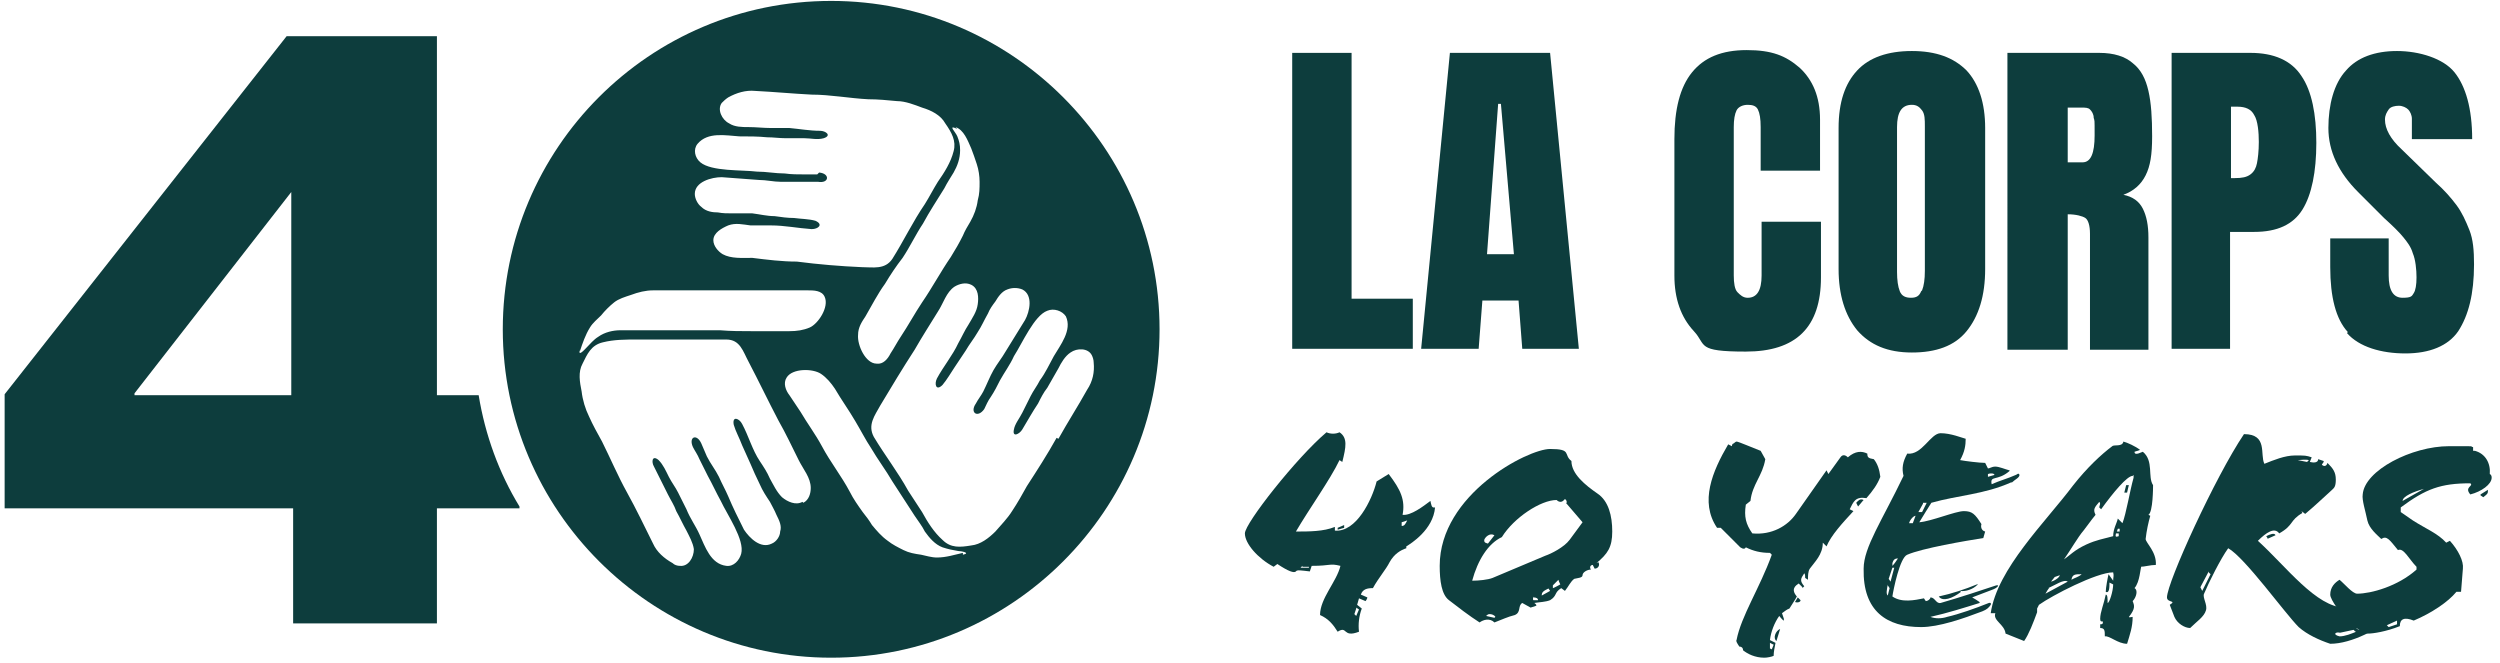
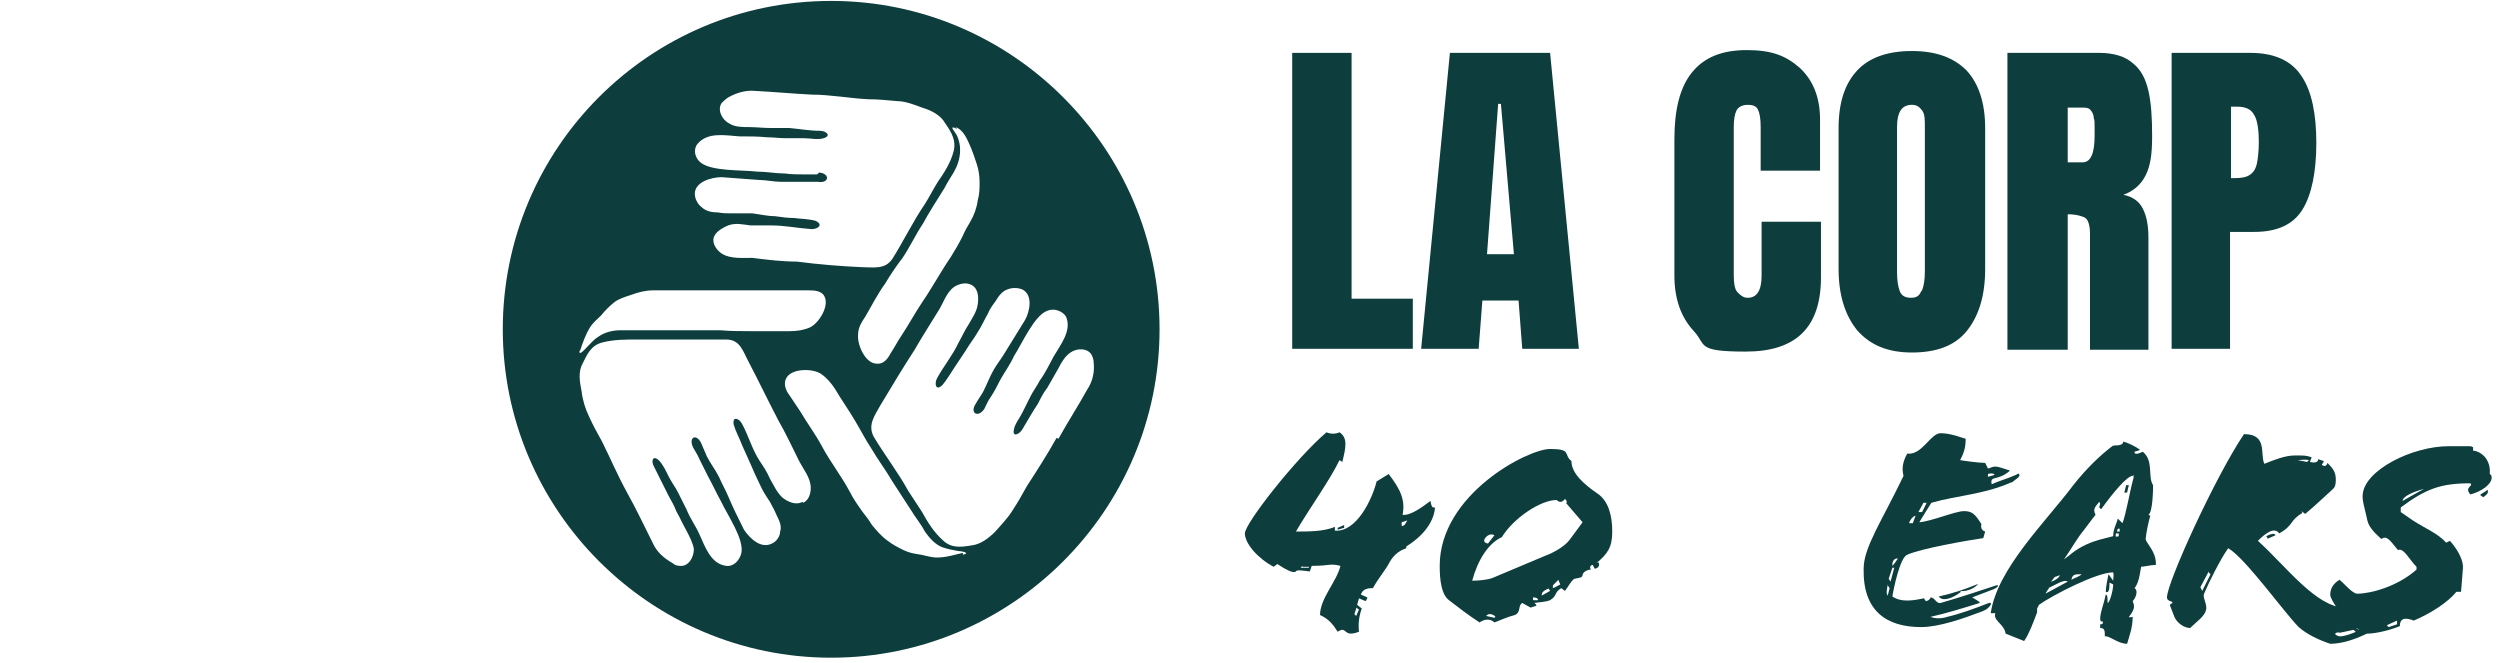
<svg xmlns="http://www.w3.org/2000/svg" id="Layer_1" version="1.1" viewBox="0 0 269.5 71.5">
  <defs>
    <style>
      .st0 {
        fill: #0d3d3d;
      }
    </style>
  </defs>
-   <path class="st0" d="M51.5,42.6h-4.4V3.9h-16.2L.5,42.5v12.3h31.1v12.4h15.5v-12.4h8.9v-.2c-2.2-3.6-3.7-7.7-4.4-12h0ZM31.5,42.6H14.5v-.2l16.9-21.7h0v21.9h0Z" />
  <path class="st0" d="M89.6.1c-19.6,0-35.4,15.9-35.4,35.4s15.9,35.4,35.4,35.4,35.4-15.9,35.4-35.4S109.1.1,89.6.1ZM103,13.7c.9.3,1.3,1.4,1.7,2.3.2.5.4,1.1.6,1.7.2.6.3,1.3.3,1.9,0,.7,0,1.3-.2,2-.1.8-.4,1.6-.8,2.3-.3.5-.6,1-.8,1.5-.4.8-.8,1.5-1.3,2.3-1.1,1.6-2,3.3-3.1,4.9-.8,1.2-1.5,2.5-2.3,3.7-.4.6-.7,1.2-1.1,1.8-.3.6-.8,1.2-1.5,1.1-1.2,0-2.1-2-2-3.1,0-.8.4-1.4.8-2h0c.7-1.2,1.3-2.4,2.1-3.5.6-1,1.2-1.9,1.9-2.8.8-1.2,1.4-2.5,2.2-3.7.7-1.3,1.5-2.5,2.3-3.8.3-.6.7-1.2,1-1.7.4-.7.7-1.5.7-2.4,0-.6-.1-1-.3-1.5-.2-.5-1.1-1.3,0-.8h0ZM88.1,18.8c-.4,0-1,0-1.4,0-.7,0-1.4,0-2.1-.1-1,0-2-.2-3-.2-1.6-.2-4.9,0-6.1-1-.6-.5-.8-1.4-.3-2,1.1-1.3,3-.9,4.5-.8,1,0,2,0,3,.1.7,0,1.3.1,2,.1.7,0,1.3,0,2,0,.7,0,1.4.2,2.1,0,.9-.3.2-.8-.4-.8-1.1,0-2.2-.2-3.3-.3-.7,0-1.3,0-2,0-.8,0-1.6-.1-2.4-.1-.7,0-1.5,0-2.1-.4-.8-.4-1.3-1.5-.8-2.2.2-.2.4-.4.7-.6.9-.5,1.9-.8,2.9-.7,2,.1,4.1.3,6.1.4,2,0,4.1.4,6.1.5,1,0,2.1.1,3.1.2.9,0,1.9.4,2.7.7,1,.3,2,.8,2.5,1.7.7,1,1.2,1.9.9,3-.3,1.2-1,2.3-1.7,3.3-.5.8-.9,1.6-1.4,2.4-1.3,1.9-2.3,4-3.5,5.9-.8,1.2-2.1.9-3.3.9-2.3-.1-4.7-.3-7-.6-1.6,0-3.2-.2-4.8-.4-1.1,0-2.3.1-3.2-.4-.5-.3-1-.9-1-1.5,0-.8.9-1.3,1.6-1.6.8-.3,1.6-.1,2.4,0,.7,0,1.5,0,2.2,0h0c1.5,0,2.9.3,4.4.4.7,0,1.3-.5.4-.9-.7-.2-1.6-.2-2.3-.3-.7,0-1.4-.1-2.1-.2-.8,0-1.6-.2-2.4-.3-.8,0-1.5,0-2.2,0-.5,0-1,0-1.5-.1-.6,0-1.3-.1-1.8-.6-.4-.3-.7-.9-.7-1.4,0-1.3,1.8-1.8,2.9-1.8,1.3.1,2.6.2,4,.3.8,0,1.6.2,2.4.2.8,0,1.7,0,2.5,0,.5,0,1,0,1.5,0,1.2.2,1.3-.9.1-1h0ZM62.5,37.9c.3-.9.6-1.8,1.1-2.6.3-.5.8-.9,1.2-1.3.4-.5.9-1,1.4-1.4.5-.4,1.2-.6,1.8-.8.8-.3,1.6-.5,2.4-.5.6,0,1.2,0,1.7,0,.9,0,1.8,0,2.6,0,1.9,0,3.8,0,5.8,0,1.5,0,2.9,0,4.4,0,.7,0,1.4,0,2.2,0,.6,0,1.5,0,1.8.7.5,1.1-.7,2.9-1.6,3.3-.7.3-1.4.4-2.2.4h0c-1.3,0-2.7,0-4.1,0-1.1,0-2.2,0-3.4-.1-1.4,0-2.8,0-4.3,0-1.5,0-2.9,0-4.4,0-.7,0-1.3,0-2,0-.8,0-1.7.2-2.4.7-.5.3-.9.8-1.3,1.2-.2.2-.9,1-.7.2h0ZM86.5,54.1c-.7.4-1.6,0-2.2-.5-.6-.6-.9-1.3-1.3-2-.3-.7-.7-1.3-1.1-1.9h0c-.8-1.2-1.2-2.7-1.9-4-.3-.6-1.1-.9-.9.1.2.7.6,1.4.9,2.2.3.7.6,1.3.9,2,.3.7.6,1.4,1,2.2.3.7.7,1.3,1.1,1.9.2.4.5.9.7,1.4.3.6.6,1.2.4,1.8,0,.5-.4,1.1-.9,1.3-1.2.6-2.4-.6-3-1.5-.6-1.2-1.2-2.4-1.7-3.6-.3-.7-.7-1.4-1-2.1-.4-.8-.9-1.4-1.3-2.2-.2-.5-.4-.9-.6-1.4-.5-1.1-1.4-.7-.9.4.2.4.5.8.7,1.3.3.6.6,1.2.9,1.8.5.9.9,1.8,1.4,2.7.7,1.5,2.6,4.2,2.2,5.7-.2.7-.8,1.4-1.6,1.3-1.7-.2-2.3-2.1-2.9-3.4-.4-.9-1-1.7-1.4-2.7-.3-.6-.6-1.2-.9-1.8-.3-.6-.7-1.1-1-1.7-.3-.6-.6-1.3-1.1-1.8-.7-.6-.8.2-.5.7.5,1,1,2,1.5,3,.3.6.7,1.2.9,1.8.4.7.7,1.4,1.1,2.1.3.6.7,1.3.8,2,0,.9-.6,1.9-1.5,1.8-.3,0-.6-.1-.8-.3-.9-.5-1.7-1.2-2.1-2.1-.9-1.8-1.8-3.7-2.8-5.5-1-1.8-1.8-3.7-2.7-5.5-.5-.9-1-1.8-1.4-2.7-.4-.8-.7-1.8-.8-2.7-.2-1-.4-2.1.1-3,.5-1,.9-2,2.2-2.3,1.2-.3,2.4-.3,3.7-.3s1.8,0,2.8,0c2.3,0,4.6,0,6.8,0,1.5,0,1.8,1.3,2.4,2.4,1.1,2.1,2.1,4.2,3.2,6.3.8,1.4,1.5,2.9,2.2,4.3.5,1,1.3,1.9,1.3,3,0,.6-.2,1.3-.8,1.6h0ZM103.8,59.6c-.9.2-1.8.5-2.8.5-.6,0-1.2-.2-1.7-.3-.7-.1-1.3-.2-1.9-.5-.6-.3-1.2-.6-1.7-1-.7-.5-1.2-1.1-1.7-1.7-.3-.5-.6-.9-1-1.4-.5-.7-1-1.4-1.4-2.2-.9-1.7-2.1-3.2-3-4.9-.7-1.3-1.6-2.5-2.3-3.7-.4-.6-.8-1.2-1.2-1.8-.4-.5-.7-1.3-.3-1.9.6-1,2.8-1,3.7-.4.6.4,1.1,1,1.5,1.6h0c.7,1.2,1.5,2.3,2.2,3.5.6,1,1.1,2,1.7,2.9.7,1.2,1.6,2.4,2.3,3.6.8,1.2,1.6,2.5,2.4,3.7.4.6.8,1.1,1.1,1.7.5.7,1.1,1.4,1.9,1.7.6.2,1.1.3,1.7.4.3,0,1.4.2.5.4h0ZM113.9,47.2c-1,1.8-2.1,3.5-3.2,5.2-.5.9-1,1.8-1.6,2.7-.5.8-1.2,1.5-1.8,2.2-.7.7-1.6,1.4-2.6,1.5-1.2.2-2.2.3-3.1-.6-.9-.8-1.6-1.9-2.2-3-.5-.8-1-1.5-1.5-2.3-1.1-2-2.5-3.8-3.7-5.8-.7-1.3.1-2.3.7-3.4,1.2-2,2.4-4,3.7-6,.8-1.4,1.7-2.8,2.5-4.1.6-.9.9-2.1,1.8-2.7.5-.3,1.2-.5,1.8-.2.8.4.8,1.4.7,2.1-.1.8-.6,1.5-1,2.2-.4.6-.7,1.3-1.1,2h0c-.6,1.3-1.6,2.5-2.3,3.8-.3.6-.1,1.4.6.7.5-.6.9-1.3,1.3-1.9.4-.6.8-1.2,1.2-1.8.4-.7.9-1.3,1.3-2,.4-.6.7-1.3,1.1-2,.2-.5.5-.9.8-1.3.3-.5.7-1.1,1.3-1.3.5-.2,1.1-.2,1.6,0,1.2.6.8,2.4.3,3.3-.7,1.1-1.4,2.3-2.1,3.4-.4.7-.9,1.3-1.3,2-.4.7-.7,1.5-1.1,2.3-.2.4-.6.9-.8,1.3-.7,1,.2,1.6.9.6.2-.4.4-.9.7-1.3.4-.6.7-1.2,1-1.8.5-.9,1.1-1.7,1.5-2.6.9-1.4,2.2-4.4,3.6-4.9.7-.3,1.6,0,2,.6.7,1.5-.6,3.1-1.3,4.3-.5.9-.9,1.8-1.5,2.6-.3.6-.7,1.1-1,1.7s-.6,1.2-.9,1.8c-.3.6-.8,1.2-.9,1.8-.2.9.6.5.9,0,.6-1,1.1-1.9,1.7-2.8.3-.6.6-1.2,1-1.7.4-.7.8-1.4,1.2-2.1.3-.6.7-1.3,1.3-1.7.7-.5,1.9-.5,2.3.3.1.2.2.5.2.8.1,1-.1,2-.7,2.9-1,1.8-2.1,3.5-3.1,5.3h0Z" />
  <g>
    <path class="st0" d="M139.3,37.6V5.7h6.4v26.5h6.6v5.4h-13Z" />
    <path class="st0" d="M153.2,37.6l3.1-31.9h10.8l3.1,31.9h-6.1l-.4-5.2h-3.9l-.4,5.2h-6.2ZM160.3,27.4h2.9l-1.4-16.2h-.3l-1.2,16.2h0Z" />
    <path class="st0" d="M182.6,35.7c-1.4-1.5-2.1-3.5-2.1-6v-14.7c0-3.2.6-5.6,1.9-7.2,1.3-1.6,3.2-2.4,5.9-2.4s4.2.6,5.7,1.9c1.4,1.3,2.2,3.1,2.2,5.6v5.5h-6.4v-4.7c0-.9-.1-1.5-.3-1.9s-.6-.5-1.1-.5-1,.2-1.2.6-.3,1-.3,1.8v16c0,.8.1,1.5.4,1.8s.6.6,1.1.6c1,0,1.5-.8,1.5-2.4v-5.8h6.4v6c0,5.4-2.7,8-8.1,8s-4.2-.7-5.6-2.2h0Z" />
    <path class="st0" d="M200.2,35.6c-1.3-1.6-2-3.8-2-6.6v-15.2c0-2.8.7-4.8,2-6.2s3.3-2.1,5.9-2.1,4.5.7,5.9,2.1c1.3,1.4,2,3.5,2,6.2v15.2c0,2.9-.7,5.1-2,6.7-1.3,1.6-3.3,2.3-5.9,2.3s-4.5-.8-5.9-2.4ZM207.2,31.3c.2-.5.3-1.2.3-2.1v-15.6c0-.7,0-1.3-.3-1.7s-.6-.6-1.1-.6c-1.1,0-1.6.8-1.6,2.4v15.6c0,.9.1,1.6.3,2.1s.6.7,1.2.7.9-.2,1.1-.7h0Z" />
    <path class="st0" d="M216.5,5.7h9.8c1.6,0,2.8.4,3.6,1.1.9.7,1.4,1.7,1.7,3,.3,1.3.4,2.9.4,4.9s-.2,3.2-.7,4.2-1.3,1.7-2.4,2.1c1,.2,1.7.7,2.1,1.5s.6,1.8.6,3.1v12.1h-6.3v-12.5c0-.9-.2-1.5-.5-1.7s-1-.4-1.9-.4v14.6h-6.5V5.7h0ZM224.5,17.5c.9,0,1.3-1,1.3-2.9s0-1.5-.1-1.9c0-.4-.2-.7-.4-.9s-.5-.2-.9-.2h-1.5v5.9h1.5Z" />
    <path class="st0" d="M234.2,5.7h8.4c2.5,0,4.4.8,5.5,2.5,1.1,1.6,1.6,4.1,1.6,7.2s-.5,5.6-1.5,7.2-2.7,2.4-5.2,2.4h-2.6v12.6h-6.3V5.7h0ZM240.9,19.2c.8,0,1.3-.1,1.7-.4.4-.3.6-.7.7-1.2.1-.5.2-1.3.2-2.3s-.1-2.3-.5-2.9c-.3-.6-.9-.9-1.8-.9h-.7v7.7h.4Z" />
-     <path class="st0" d="M253.1,35.8c-1.3-1.4-1.9-3.8-1.9-7v-3.1h6.3v4c0,1.6.5,2.4,1.5,2.4s1-.2,1.2-.5c.2-.3.3-.9.3-1.7s-.1-1.9-.4-2.6c-.2-.7-.6-1.2-1-1.7-.4-.5-1.1-1.2-2.1-2.1l-2.8-2.8c-2.1-2.1-3.2-4.4-3.2-6.9s.6-4.8,1.9-6.2c1.2-1.4,3.1-2.1,5.5-2.1s5,.8,6.2,2.3,1.9,3.9,1.9,7.2h-6.5v-2.2c0-.4-.2-.8-.4-1s-.6-.4-1-.4-.9.1-1.1.4c-.2.3-.4.6-.4,1.1,0,1,.6,2.1,1.8,3.2l3.7,3.6c.9.8,1.6,1.6,2.2,2.4.6.8,1,1.7,1.4,2.7s.5,2.2.5,3.7c0,3.2-.6,5.5-1.7,7.2-1.1,1.6-3.1,2.4-5.7,2.4s-5-.7-6.3-2.2h0Z" />
    <path class="st0" d="M151.6,59.1c-.6.2-1.3.6-1.8,1.5-.4.8-1.2,1.7-1.8,2.8-.6,0-1.1.1-1.3.7l.7.3c0,.1-.1.3-.2.4l-.7-.3-.2.7.5.4c-.3.8-.4,1.7-.3,2.5-1.8.7-1.2-.7-2.3,0-.5-.8-1-1.4-1.9-1.8,0-1.8,1.8-3.6,2.2-5.3-1.2-.3-1,0-3.1,0l-.2.6c-.9-.1-1.4-.2-1.5,0-.2.2-.8,0-2-.8l-.4.3c-1.7-.9-3.1-2.5-3.1-3.6s5.6-8.2,8.8-10.9c.4.2,1,.2,1.4,0,.9.6.7,1.6.3,3.2l-.3-.2c-1,2.1-3.3,5.3-4.7,7.7,1.4,0,3,0,4.2-.5v.4c2.3.2,4-3.3,4.5-5.3l1.3-.8c1.3,1.7,1.8,2.8,1.5,4.4.9.1,2.2-.9,3-1.5.1.4.1.8.5.7-.2,2.4-2.6,3.9-3.1,4.2h0ZM140.4,61l-.2.2h.9c0,.1,0-.1,0-.1h-.7ZM144.2,57.1v-.2l.7-.3v.3c0,0-.7.2-.7.2h0ZM146.2,65.6l-.2.6.2.2.3-.7s-.3-.2-.3-.2ZM151.1,56.4v.3c.3,0,.4-.2.6-.6l-.6.2Z" />
    <path class="st0" d="M172.3,60.6c.2.3,0,.7-.4.7l-.2-.4c-.2,0-.4.2-.2.5-.4,0-.9.3-.9.6s-.5.3-.9.4c-.4.3-.6.8-1,1.3l-.4-.3c-.8.5-.4.8-1.2,1.3-.5.2-1.1.2-1.7.3,0,0,.3.2.2.3l-.6.2-.9-.5c-.5.3-.1,1-.8,1.3-.8.2-1.4.5-2.2.8-.5-.5-1.2-.3-1.6,0-1.1-.7-2.4-1.7-3.3-2.4-.8-.6-1-2.1-1-3.7,0-7.7,9.5-12.6,11.9-12.6s1.4.6,2.3,1.3c0,1.4,1.5,2.6,2.8,3.5,1.2.8,1.6,2.4,1.6,4.1s-.5,2.4-1.7,3.4h0ZM168.9,54.2c0-.3-.2-.5-.3-.3-.1.1-.2.2-.4.2-.2,0-.4-.2-.4-.2-1.7,0-4.6,1.9-5.9,4-1.5.7-2.6,2.5-3.2,4.7.7,0,1.7-.1,2.2-.3l5.7-2.4c.6-.2,2-.9,2.6-1.7l1.4-1.9-1.8-2.1h0ZM161.1,57.7c-.5-.3-1,.2-1.1.5,0,.2,0,.3.4.4l.7-.9ZM161.2,66.5c-.1-.2-.4-.3-.6-.3-.1,0-.2,0-.4.2l.9.2h0ZM165.3,64.3c0,0-.1.3,0,.4.1,0,.4,0,.5,0,0-.2-.2-.3-.5-.3ZM167,63.4c-.6.3-.8.4-.8.8l.9-.5-.2-.3h0ZM167.9,62.6l-.5.5v.3c.1,0,.8-.4.8-.4,0,0-.2-.4-.2-.5h0Z" />
-     <path class="st0" d="M194.3,63.3l-.4-.4c-.3.2-.9.6-.2,1.4-.2.4-.5.8-.8,1.3-.3.1-.5.3-.8.5l.2.6v.2c-.1,0-.5-.5-.5-.5-.5.7-.9,1.7-1,2.6l.6.3c-.1.5-.2,1-.2,1.4-.2.1-.7.2-1,.2-1,0-1.8-.4-2.3-.8,0-.3-.2-.4-.4-.4-.2-.3-.4-.6-.3-.7.5-2.6,2.5-5.6,3.8-9.2l-.2-.2c-1,0-1.8-.2-2.6-.6-.1.2-.3.2-.6,0l-2.1-2.1h-.4c-1.9-2.8-.5-6.1,1.2-9l.4.2c0-.2.1-.3.2-.3,0,0,.2-.2.3-.2.2,0,1.8.7,2.6,1l.5.9c-.3,1.8-1.4,2.7-1.6,4.5l-.5.4c-.2,1.3,0,2.1.7,3.1,2.1.2,3.8-.8,4.7-2.1l3.3-4.7.2.4,1.3-1.8c.2-.3.5-.3.8,0,.8-.7,1.5-.7,2.1-.4,0,.4.1.5.7.6.4.5.6,1.1.7,1.9-.3.8-.8,1.5-1.5,2.3-1.2-.2-1.4.4-1.8,1.2l.4.2c-1.2,1.3-2.4,2.6-2.9,3.8l-.4-.4c0,1.3-.9,2.1-1.4,2.8-.2.3-.2.8-.2,1.2l-.3-.2c0-.2,0-.4-.1-.5-.4.6-.5.8,0,1.4l-.2.2h0ZM190.8,69.4v.5c0,0,.2.1.2.1l.2-.5-.4-.2h0ZM191.5,69.1c-.4-.3-.1-1.1.4-1.3h0s-.4,1.3-.4,1.3ZM194.1,64.7c0,.2-.3.3-.6.2l.3-.5.3.3ZM200.1,54.2c.2-.2.4-.5.8-.3-.2.2-.4.5-.6.7,0,0-.2-.4-.2-.4Z" />
    <path class="st0" d="M216.8,52c-2.9,1.3-5.8,1.4-8.6,2.2-.4.6-.8,1.3-1.3,2.1,1.3-.1,3.9-1.2,4.8-1.2s1.2.3,1.9,1.4c-.1.3,0,.7.4.8l-.2.7c-1.9.3-6.6,1.1-8.2,1.8-.8.3-1.5,3.8-1.6,4.5,1,.7,2.4.4,3.4.2l.2.3c.2,0,.5-.2.5-.4.5,0,.6.7,1.1.6,2.1-.6,4.5-1.4,6-1.9,0,0,.2,0,.2,0,0,.2-.4.4-.7.5l-2.1.8c.2.1.5.3.8.5,0,0,0,0,0,.1-1.6.5-3.5,1.1-5.3,1.5.5.2,1.2.2,1.8,0,1.3-.3,3-.9,4.5-1.5,0,0,.3-.1.2.2-.2.3-.4.5-.9.7-2.1.8-4.7,1.7-6.6,1.7-3.7,0-6.3-1.7-6.2-6.3,0-2.3,2-5.2,4.3-10-.2-.8-.1-1.5.4-2.4,1.6.2,2.5-2.2,3.6-2.2s2.3.5,2.7.6c0,.7-.1,1.4-.6,2.3.5.1,2.1.3,2.7.3l.3.6c.2,0,.4-.2.8-.2s1.1.3,1.5.4c0,0,.1,0,0,.1-1.3,1.1-2.1.4-1.9,1.4.9-.4,1.7-.6,2.6-1,.1,0,.3-.3.4,0,0,.3-.5.5-.8.8h0ZM203.5,63c-.1.6-.2,1,0,1.2l.2-.8-.2-.3h0ZM204,61.2l-.4,1.2.2.3.4-1.5h-.3s0,0,0,0ZM204,61h0c.2-.2.4-.5.6-.8-.4,0-.5.2-.6.5v.3ZM205.8,56.4h.4c0,0,.3-.8.3-.8-.2,0-.6.4-.7.8h0ZM207.3,54.3l-.5.9h.4c0,0,.5-1,.5-1h-.4ZM211.4,63.8c-.9.7-2,1.1-2.4.5,1.4-.3,2.9-.8,4.1-1.3.1,0,.2,0,0,.1-.4.4-1.2.7-1.8.6ZM214.3,51v.4c0,0,.7-.2.7-.2,0-.2-.5-.2-.7-.1Z" />
    <path class="st0" d="M230.9,60.8c-.2.5-.2,1.9-.8,2.6.4.2.2,1-.2,1.4.2.5.3.8-.4,1.7,0,.1.3,0,.4,0,0,1.1-.3,1.9-.6,2.9-1,0-1.9-.9-2.4-.8,0-.6,0-.9-.5-.9v-.4c.2,0,.3,0,.3-.3-.2,0-.3,0-.3-.3,0-.7.4-1.6.6-2.6.2,0,.2.4.2.9.2,0,.6-1.3.6-2l-.4-.2c0,.5,0,1.2-.4,1,0-.4.2-1.5.3-1.9l.5.7c0-.4.1-.5,0-.9-1.8,0-6.6,2.5-8,3.5l-.2.4v.4c-.4,1.1-.9,2.4-1.4,3.1l-2-.8c-.1-1-1.4-1.4-1.1-2.2h-.5c.7-4.8,5.9-9.8,8.9-13.8,1.5-1.9,3-3.3,4.2-4.2.2-.2,1.1.1,1.2-.5.4.1,1.3.5,1.8.9l-.6.2c0,.5.8,0,.9,0,1.2,1,.5,2.7,1.1,3.6,0,.2,0,2.9-.5,3.2,0,0,0,0,.2.1-.2.7-.4,1.6-.5,2.5,0,.4,1.2,1.4,1.1,2.8-.6,0-1.2.2-1.7.2h0ZM220.9,63.4c-.2.2-.2.3-.4.6l2.4-1.3c-.4-.3-1.4.4-2.1.7h0ZM222.2,62c-.2,0-.4.1-.7.2l-.4.5c.1,0,.9-.3,1-.8h0ZM229.9,51.3c-.6,0-2.1,1.8-3.4,3.6l-.2-.2c0-.2.2-.4,0-.6-.5.6-.7.8-.4,1.4-.5.6-.9,1.2-1.3,1.7-.6.7-1.4,2.1-2.1,3.1.6-.4,1.1-1,2.4-1.6,1.1-.5,1.8-.6,2.9-.9,0-.8.4-1.4.5-1.9l.5.5c.4-1,.8-3.5,1.2-4.9v-.3q0,0,0,0ZM224.4,61.9h0c-.7,0-1,0-1.1.6.3-.2.8-.3,1.1-.6ZM227.2,65.1v.4c-.1,0,0,0,0,0v-.5c.1,0,0,0,0,0ZM228.1,57.5c-.1.4,0,.4.3.3v-.3s-.3,0-.3,0ZM228.4,57h-.1s-.1.3-.1.3h.3v-.3s0,0,0,0ZM229.3,53.1h-.3l.2-.8h.3c0-.1-.2.8-.2.8h0Z" />
    <path class="st0" d="M248.2,55.3c-1.4.8-.9,1.3-2.5,2.2-.5-.7-1.4-.1-2.3.8,3,2.7,6.3,7.2,9.4,7.2s3-.4,3.8-.6c.4,0,.9.5,1.1.8-.6.2-1.2.3-1.8.5h0c.4,0,1,.1.9.2-.3.2-1.5.9-2.7,1.3-.2,0,.1.2.3.2,1.3-.4,2.5-1.3,3.5-2,.1.1.2.3.3.4-1.7,1.5-4.7,3.1-7,3.1-1.2-.4-2.5-1-3.4-1.8-1.5-1.5-5.8-7.5-7.6-8.5-.8,1.1-2.1,3.7-2.6,4.9-.2.4.4,1.2.2,1.8-.2.7-1,1.2-1.7,1.9-.6,0-1.4-.5-1.7-1.2l-.5-1.3c.8-.5-.3-.2-.3-.8,0-1.6,5.2-13,8.3-17.6,2.6,0,1.7,2.2,2.2,3.2,1-.4,2.2-.9,3.3-.9s1.2,0,1.8.2l-.2.5c.4.1.9.1.9-.3l.6.2c0,.2-.2.3-.2.4.2.2.5.2.6-.2.6.6.9,1,.9,1.8s-.2.9-.4,1.1c-.9.8-1.7,1.6-2.9,2.6l-.4-.3h0ZM238.1,61.6l-.9,1.7.2.4.9-1.8-.2-.2h0ZM244.5,58.1l-.2-.3c.4-.2.9-.4,1-.1,0,0-.9.4-.9.4ZM247.7,49.6l1,.2.2-.2c-.4-.1-.9,0-1.2,0h0ZM252.2,68.2c-.4-.1-.8.2,0,.4.6,0,1.3-.3,1.8-.5h0c-.2,0-.2-.2-.3-.2l-1.4.3h0Z" />
    <path class="st0" d="M266.8,48.6c1.1.3,1.7,1.3,1.6,2.5.2.1.2.3.2.4,0,.7-1.1,1.5-2.3,1.8-.7-.8.4-.9,0-1.2-3.2,0-4.8.6-7.5,2.6v.5l1.3.9c1.4.9,2.7,1.4,3.6,2.4l.4-.2c.9,1,1.5,2.2,1.4,3l-.2,2.5h-.5c-.9,1.1-2.7,2.3-4.6,3.1-1-.4-1.5-.2-1.5.6-1.5.6-2.9.8-3.4.8s-1.2-.5-2-1.2c-1.3-.2-1.5-1-1.4-1.6-.4-.6-.7-1.1-.7-1.4,0-.8.5-1.3,1-1.6.5.4,1.4,1.5,1.9,1.5,1.5,0,4.4-.8,6.4-2.6v-.3c-.8-.8-1.4-2.1-2-1.8-.9-1.1-1.2-1.6-1.8-1.2-.4-.4-1.3-1.1-1.5-2-.2-1-.6-2.2-.5-2.8.2-2.6,5.3-5.2,9.3-5.2s1.8,0,2.6.1v.4s0,0,0,0ZM258.4,66.9l-1.1.5.2.2.9-.3v-.4ZM261.3,52.7c-1.1.3-2.3.8-2.3,1.3l2.3-1.3h0ZM267.4,53.3l.8-.5c0,.4,0,.4-.5.8l-.3-.2h0Z" />
  </g>
</svg>